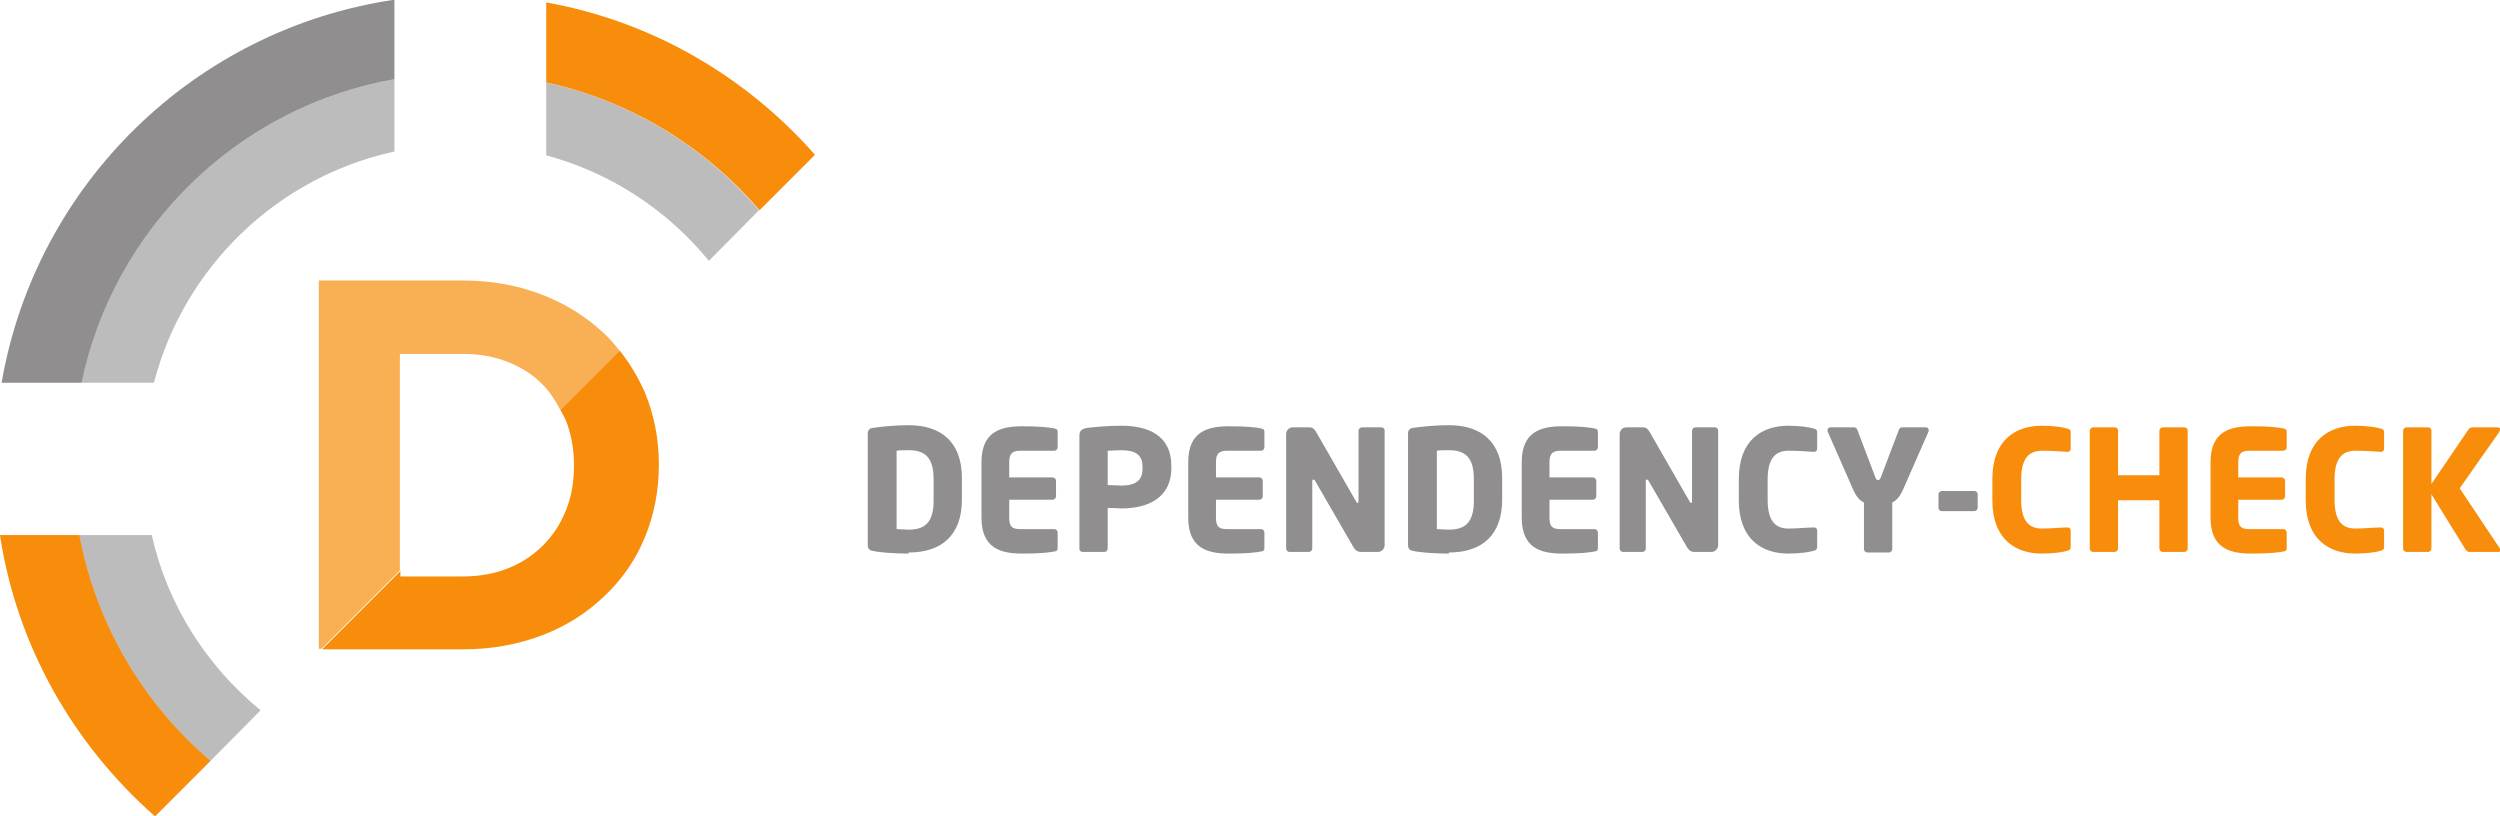
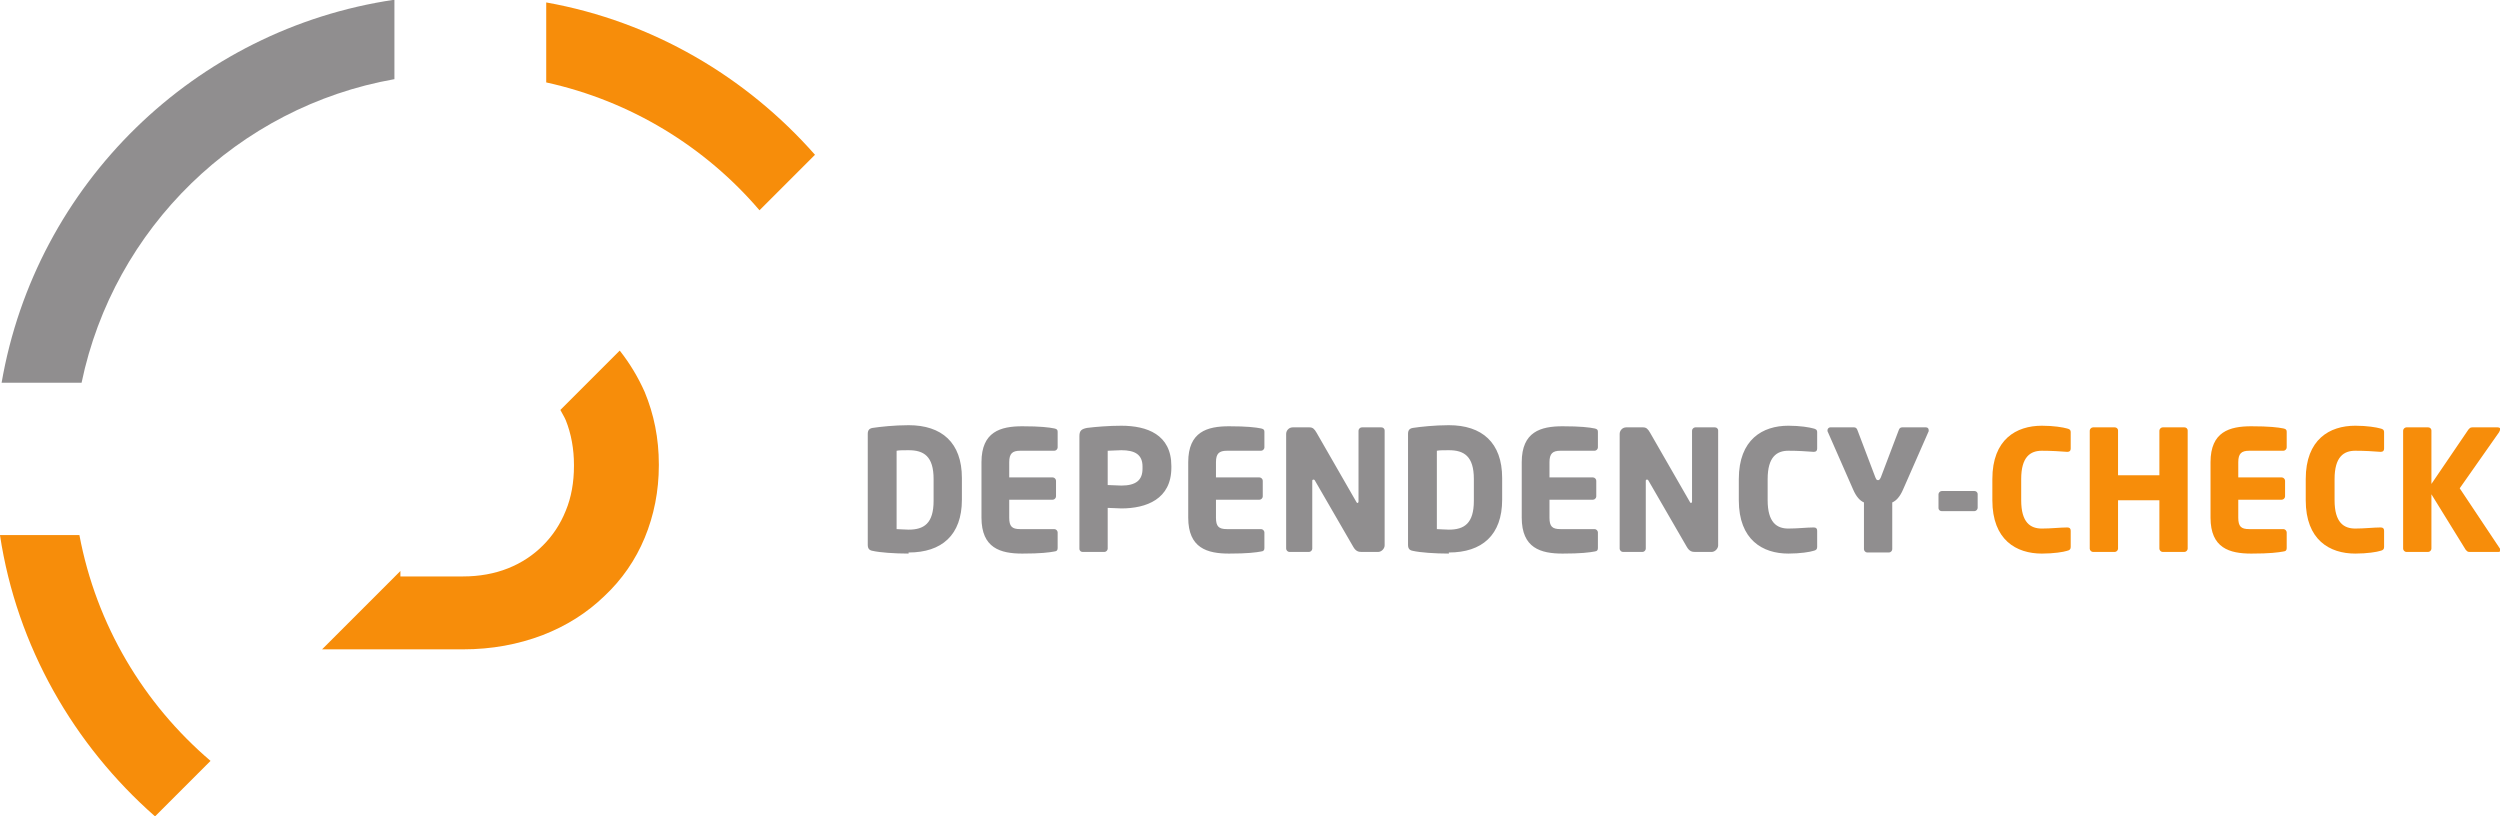
<svg xmlns="http://www.w3.org/2000/svg" version="1.1" x="0" y="0" width="459.5" height="150" viewBox="0 0 459.5 150" enable-background="new 0 0 595.28 841.89" xml:space="preserve">
  <g transform="translate(-79.105,-172.551)">
    <path d="m246.1 274.3c-2.6 0-5.3-0.2-6.6-0.5-0.6-0.1-0.9-0.4-0.9-1.1l0-20.4c0-0.7 0.3-1 0.9-1.1 1.3-0.2 4-0.5 6.6-0.5 6.1 0 9.8 3.2 9.8 9.7l0 4c0 6.5-3.7 9.7-9.8 9.7zm4.6-13.7c0-4.2-1.8-5.3-4.6-5.3-0.8 0-1.8 0-2.2 0.1l0 14.4c0.4 0 1.4 0.1 2.2 0.1 2.8 0 4.6-1.1 4.6-5.3l0-4zM273 273.9 273 273.9c-1.1 0.2-2.6 0.4-6 0.4-4 0-7.5-1-7.5-6.6l0-10.2c0-5.6 3.5-6.6 7.5-6.6 3.3 0 4.9 0.2 5.9 0.4 0.4 0.1 0.6 0.2 0.6 0.6l0 2.9c0 0.3-0.3 0.6-0.6 0.6l-6.3 0c-1.4 0-2 0.5-2 2.1l0 2.8 8 0c0.3 0 0.6 0.3 0.6 0.6l0 2.9c0 0.3-0.3 0.6-0.6 0.6l-8 0 0 3.3c0 1.6 0.5 2.1 2 2.1l6.3 0c0.3 0 0.6 0.3 0.6 0.6l0 2.9c0 0.4-0.2 0.6-0.6 0.6zM285.2 266c-0.7 0-1.7-0.1-2.5-0.1l0 7.5c0 0.3-0.3 0.6-0.6 0.6l-4 0c-0.3 0-0.6-0.2-0.6-0.6l0-20.7c0-1 0.4-1.3 1.4-1.5 1.6-0.2 4-0.4 6.3-0.4 4.7 0 9.2 1.6 9.2 7.4l0 0.3c0 5.8-4.6 7.5-9.2 7.5zm3.9-7.7c0-2.2-1.4-3-3.9-3-0.4 0-2.1 0.1-2.5 0.1l0 6.3c0.3 0 2.2 0.1 2.5 0.1 2.7 0 3.9-1 3.9-3.1l0-0.3zM311 273.9c-1.1 0.2-2.6 0.4-6 0.4-4 0-7.5-1-7.5-6.6l0-10.2c0-5.6 3.5-6.6 7.5-6.6 3.3 0 4.9 0.2 5.9 0.4 0.4 0.1 0.6 0.2 0.6 0.6l0 2.9c0 0.3-0.3 0.6-0.6 0.6l-6.3 0c-1.4 0-2 0.5-2 2.1l0 2.8 8 0c0.3 0 0.6 0.3 0.6 0.6l0 2.9c0 0.3-0.3 0.6-0.6 0.6l-8 0 0 3.3c0 1.6 0.5 2.1 2 2.1l6.3 0c0.3 0 0.6 0.3 0.6 0.6l0 2.9c0 0.4-0.2 0.6-0.6 0.6zM332.4 274l-3 0c-0.6 0-1.1-0.1-1.6-1l-7-12.1c-0.1-0.2-0.2-0.2-0.3-0.2-0.1 0-0.2 0.1-0.2 0.2l0 12.5c0 0.3-0.3 0.6-0.6 0.6l-3.6 0c-0.3 0-0.6-0.3-0.6-0.6l0-21.1c0-0.6 0.5-1.2 1.2-1.2l3.1 0c0.6 0 0.9 0.3 1.3 1l7.3 12.7c0.1 0.2 0.2 0.2 0.2 0.2 0.1 0 0.2-0.1 0.2-0.3l0-13c0-0.3 0.3-0.6 0.6-0.6l3.6 0c0.3 0 0.6 0.2 0.6 0.6l0 21.1c0 0.6-0.6 1.2-1.2 1.2zM345.4 274.3c-2.6 0-5.3-0.2-6.6-0.5-0.6-0.1-0.9-0.4-0.9-1.1l0-20.4c0-0.7 0.3-1 0.9-1.1 1.3-0.2 4-0.5 6.6-0.5 6.1 0 9.8 3.2 9.8 9.7l0 4c0 6.5-3.7 9.7-9.8 9.7zm4.6-13.7c0-4.2-1.8-5.3-4.6-5.3-0.8 0-1.8 0-2.2 0.1l0 14.4c0.4 0 1.4 0.1 2.2 0.1 2.8 0 4.6-1.1 4.6-5.3l0-4zM372.3 273.9c-1.1 0.2-2.6 0.4-6 0.4-4 0-7.5-1-7.5-6.6l0-10.2c0-5.6 3.5-6.6 7.5-6.6 3.3 0 4.9 0.2 5.9 0.4 0.4 0.1 0.6 0.2 0.6 0.6l0 2.9c0 0.3-0.3 0.6-0.6 0.6l-6.3 0c-1.4 0-2 0.5-2 2.1l0 2.8 8 0c0.3 0 0.6 0.3 0.6 0.6l0 2.9c0 0.3-0.3 0.6-0.6 0.6l-8 0 0 3.3c0 1.6 0.5 2.1 2 2.1l6.3 0c0.3 0 0.6 0.3 0.6 0.6l0 2.9c0 0.4-0.2 0.6-0.6 0.6zM393.7 274l-3 0c-0.6 0-1.1-0.1-1.6-1l-7-12.1c-0.1-0.2-0.2-0.2-0.3-0.2-0.1 0-0.2 0.1-0.2 0.2l0 12.5c0 0.3-0.3 0.6-0.6 0.6l-3.6 0c-0.3 0-0.6-0.3-0.6-0.6l0-21.1c0-0.6 0.5-1.2 1.2-1.2l3.1 0c0.6 0 0.9 0.3 1.3 1l7.3 12.7c0.1 0.2 0.2 0.2 0.2 0.2 0.1 0 0.2-0.1 0.2-0.3l0-13c0-0.3 0.3-0.6 0.6-0.6l3.6 0c0.3 0 0.6 0.2 0.6 0.6l0 21.1c0 0.6-0.6 1.2-1.2 1.2zM412.4 273.8c-0.6 0.2-2.4 0.5-4.6 0.5-4.7 0-9.1-2.5-9.1-9.8l0-3.9c0-7.3 4.4-9.8 9.1-9.8 2.2 0 3.9 0.3 4.6 0.5 0.4 0.1 0.7 0.2 0.7 0.7l0 3c0 0.4-0.2 0.6-0.6 0.6 0 0-0.1 0-0.1 0-1.2-0.1-2.9-0.2-4.6-0.2-2.1 0-3.8 1.1-3.8 5.2l0 3.9c0 4.1 1.7 5.2 3.8 5.2 1.7 0 3.4-0.2 4.6-0.2 0 0 0.1 0 0.1 0 0.4 0 0.6 0.2 0.6 0.6l0 3c0 0.4-0.2 0.6-0.7 0.7zM433.6 251.8l-4.7 10.7c-0.6 1.4-1.3 2.1-2 2.4l0 8.6c0 0.3-0.3 0.6-0.6 0.6l-4 0c-0.3 0-0.6-0.3-0.6-0.6l0-8.6c-0.7-0.3-1.4-1-2-2.4l-4.7-10.7c0-0.1 0-0.2 0-0.2 0-0.2 0.2-0.5 0.5-0.5l4.4 0c0.3 0 0.5 0.2 0.6 0.5l3.3 8.7c0.2 0.4 0.2 0.5 0.5 0.5 0.2 0 0.3-0.1 0.5-0.5l3.3-8.7c0.1-0.3 0.3-0.5 0.6-0.5l4.4 0c0.3 0 0.5 0.2 0.5 0.5 0 0.1 0 0.2 0 0.2zM442 266.5l-6 0c-0.3 0-0.6-0.2-0.6-0.6l0-2.5c0-0.3 0.3-0.6 0.6-0.6l6 0c0.3 0 0.6 0.2 0.6 0.6l0 2.5c0 0.3-0.3 0.6-0.6 0.6z" style="fill:#231f20;opacity:0.5" />
    <path d="m459 273.8c-0.6 0.2-2.4 0.5-4.6 0.5-4.7 0-9.1-2.5-9.1-9.8l0-3.9c0-7.3 4.4-9.8 9.1-9.8 2.2 0 3.9 0.3 4.6 0.5 0.4 0.1 0.7 0.2 0.7 0.7l0 3c0 0.4-0.2 0.6-0.6 0.6 0 0-0.1 0-0.1 0-1.2-0.1-2.9-0.2-4.6-0.2-2.1 0-3.8 1.1-3.8 5.2l0 3.9c0 4.1 1.7 5.2 3.8 5.2 1.7 0 3.4-0.2 4.6-0.2 0 0 0.1 0 0.1 0 0.4 0 0.6 0.2 0.6 0.6l0 3c0 0.4-0.2 0.6-0.7 0.7zM480.6 274l-4 0M480.6 274l-4 0c-0.3 0-0.6-0.3-0.6-0.6l0-8.9-7.6 0 0 8.9c0 0.3-0.3 0.6-0.6 0.6l-4 0c-0.3 0-0.6-0.3-0.6-0.6l0-21.7c0-0.3 0.3-0.6 0.6-0.6l4 0c0.3 0 0.6 0.2 0.6 0.6l0 8.2 7.6 0 0-8.2c0-0.3 0.3-0.6 0.6-0.6l4 0c0.3 0 0.6 0.2 0.6 0.6l0 21.7c0 0.3-0.3 0.6-0.6 0.6zM498.9 273.9c-1.1 0.2-2.6 0.4-6 0.4-4 0-7.5-1-7.5-6.6l0-10.2c0-5.6 3.5-6.6 7.5-6.6 3.3 0 4.9 0.2 5.9 0.4 0.4 0.1 0.6 0.2 0.6 0.6l0 2.9c0 0.3-0.3 0.6-0.6 0.6l-6.3 0c-1.4 0-2 0.5-2 2.1l0 2.8 8 0c0.3 0 0.6 0.3 0.6 0.6l0 2.9c0 0.3-0.3 0.6-0.6 0.6l-8 0 0 3.3c0 1.6 0.5 2.1 2 2.1l6.3 0c0.3 0 0.6 0.3 0.6 0.6l0 2.9c0 0.4-0.2 0.6-0.6 0.6zM516.6 273.8c-0.6 0.2-2.4 0.5-4.6 0.5-4.7 0-9.1-2.5-9.1-9.8l0-3.9c0-7.3 4.4-9.8 9.1-9.8 2.2 0 3.9 0.3 4.6 0.5 0.4 0.1 0.7 0.2 0.7 0.7l0 3c0 0.4-0.2 0.6-0.6 0.6 0 0-0.1 0-0.1 0-1.2-0.1-2.9-0.2-4.6-0.2-2.1 0-3.8 1.1-3.8 5.2l0 3.9c0 4.1 1.7 5.2 3.8 5.2 1.7 0 3.4-0.2 4.6-0.2 0 0 0.1 0 0.1 0 0.4 0 0.6 0.2 0.6 0.6l0 3c0 0.4-0.2 0.6-0.7 0.7zM538.5 251.9l-7.3 10.4 7.4 11.1c0.1 0.1 0.1 0.2 0.1 0.3 0 0.2-0.2 0.3-0.4 0.3l-5.3 0c-0.4 0-0.5-0.2-0.7-0.4l-6.3-10.2 0 10c0 0.3-0.3 0.6-0.6 0.6l-4 0c-0.3 0-0.6-0.3-0.6-0.6l0-21.7c0-0.3 0.3-0.6 0.6-0.6l4 0c0.3 0 0.6 0.2 0.6 0.6l0 9.8 6.8-10c0.2-0.2 0.3-0.4 0.7-0.4l4.7 0c0.3 0 0.5 0.2 0.5 0.3 0 0.1-0.1 0.3-0.2 0.4z" fill="#f78d0a" />
    <path d="m151.6 187.1 0-14.6c-36.7 5.4-65.9 33.9-72.2 70.4l14.7 0C100 214.5 122.8 192.2 151.6 187.1Z" style="fill:#231f20;opacity:0.5" />
-     <path d="m151.6 200.4 0-13.3c-28.7 5.1-51.6 27.3-57.5 55.8l13.3 0c5.5-21.2 22.6-37.8 44.2-42.5z" style="fill:#231f20;opacity:0.3" />
    <path d="m193 237-10.9 10.9c0.3 0.6 0.7 1.2 1 1.9 1 2.5 1.5 5.3 1.5 8.2l0 0.2c0 3-0.5 5.8-1.5 8.2-1 2.5-2.4 4.6-4.2 6.4-1.8 1.8-3.9 3.2-6.4 4.2-2.5 1-5.3 1.5-8.3 1.5l-11.5 0 0-1-14.4 14.4 25.9 0c5.3 0 10.1-0.9 14.6-2.6 4.4-1.7 8.2-4.1 11.4-7.2 3.2-3 5.7-6.6 7.4-10.7 1.7-4.1 2.6-8.6 2.6-13.3l0-0.2c0-4.8-0.9-9.2-2.6-13.3-1.2-2.7-2.7-5.2-4.5-7.5z" fill="#f78d0a" />
-     <path d="m152.7 237.6 11.5 0c3 0 5.8 0.5 8.3 1.5 2.5 1 4.7 2.4 6.4 4.2 1.3 1.3 2.3 2.9 3.2 4.6l10.9-10.9c-0.9-1.1-1.8-2.2-2.9-3.2-3.2-3-7-5.4-11.4-7.1-4.4-1.7-9.3-2.6-14.6-2.6l-26.4 0 0 67.7 0.5 0 14.4-14.4 0-39.8z" style="fill:#f78d0a;opacity:0.7" />
-     <path d="m179.5 187.7 0 13.4c11.9 3.2 22.3 10.1 29.9 19.4l9.2-9.3c-10-11.7-23.6-20.1-39.2-23.5z" style="fill:#231f20;opacity:0.3" />
    <path d="m179.5 173 0 14.7c15.5 3.4 29.2 11.8 39.2 23.5l10.2-10.2c-12.6-14.3-29.8-24.5-49.4-28zM93.7 270.9l-14.6 0M93.7 270.9l-14.6 0c3.1 20.5 13.6 38.6 28.5 51.7l10.2-10.2C105.5 301.9 96.8 287.4 93.7 270.9Z" fill="#f78d0a" />
-     <path d="m107 270.9-13.3 0c3.1 16.5 11.8 31 24.1 41.5l9.2-9.3c-9.9-8.1-17.1-19.3-20-32.2z" style="fill:#231f20;opacity:0.3" />
  </g>
</svg>